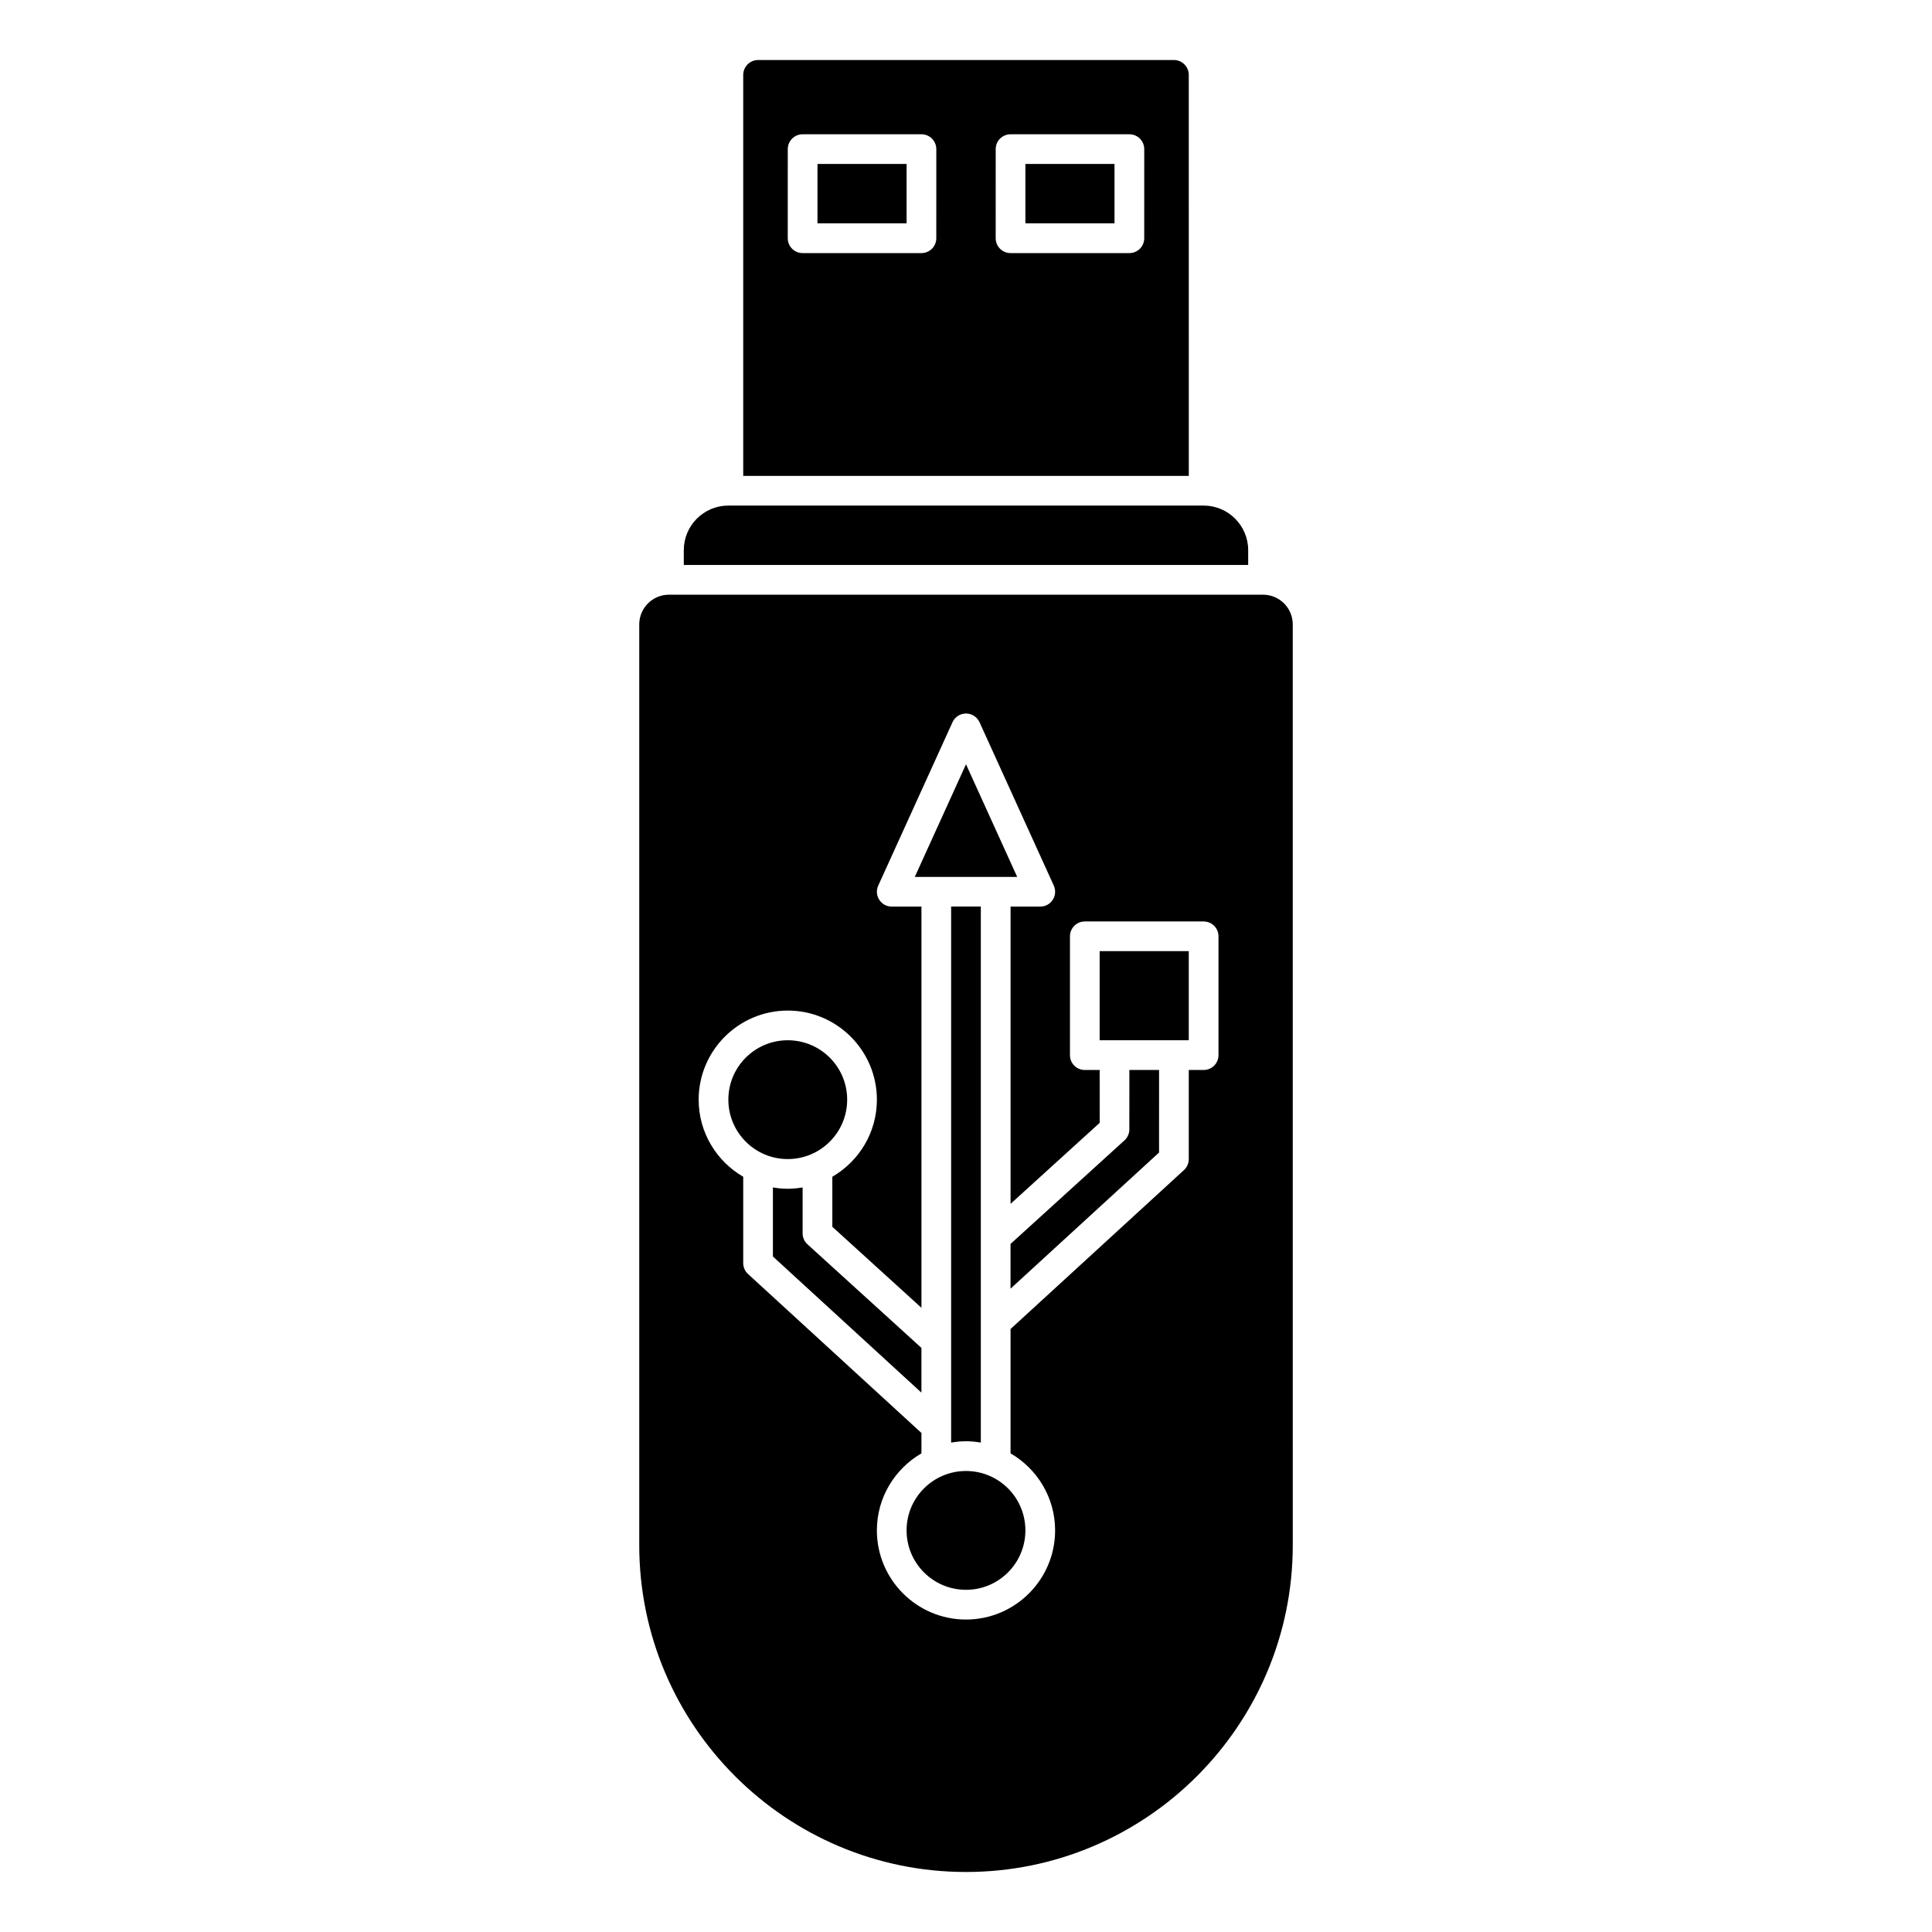
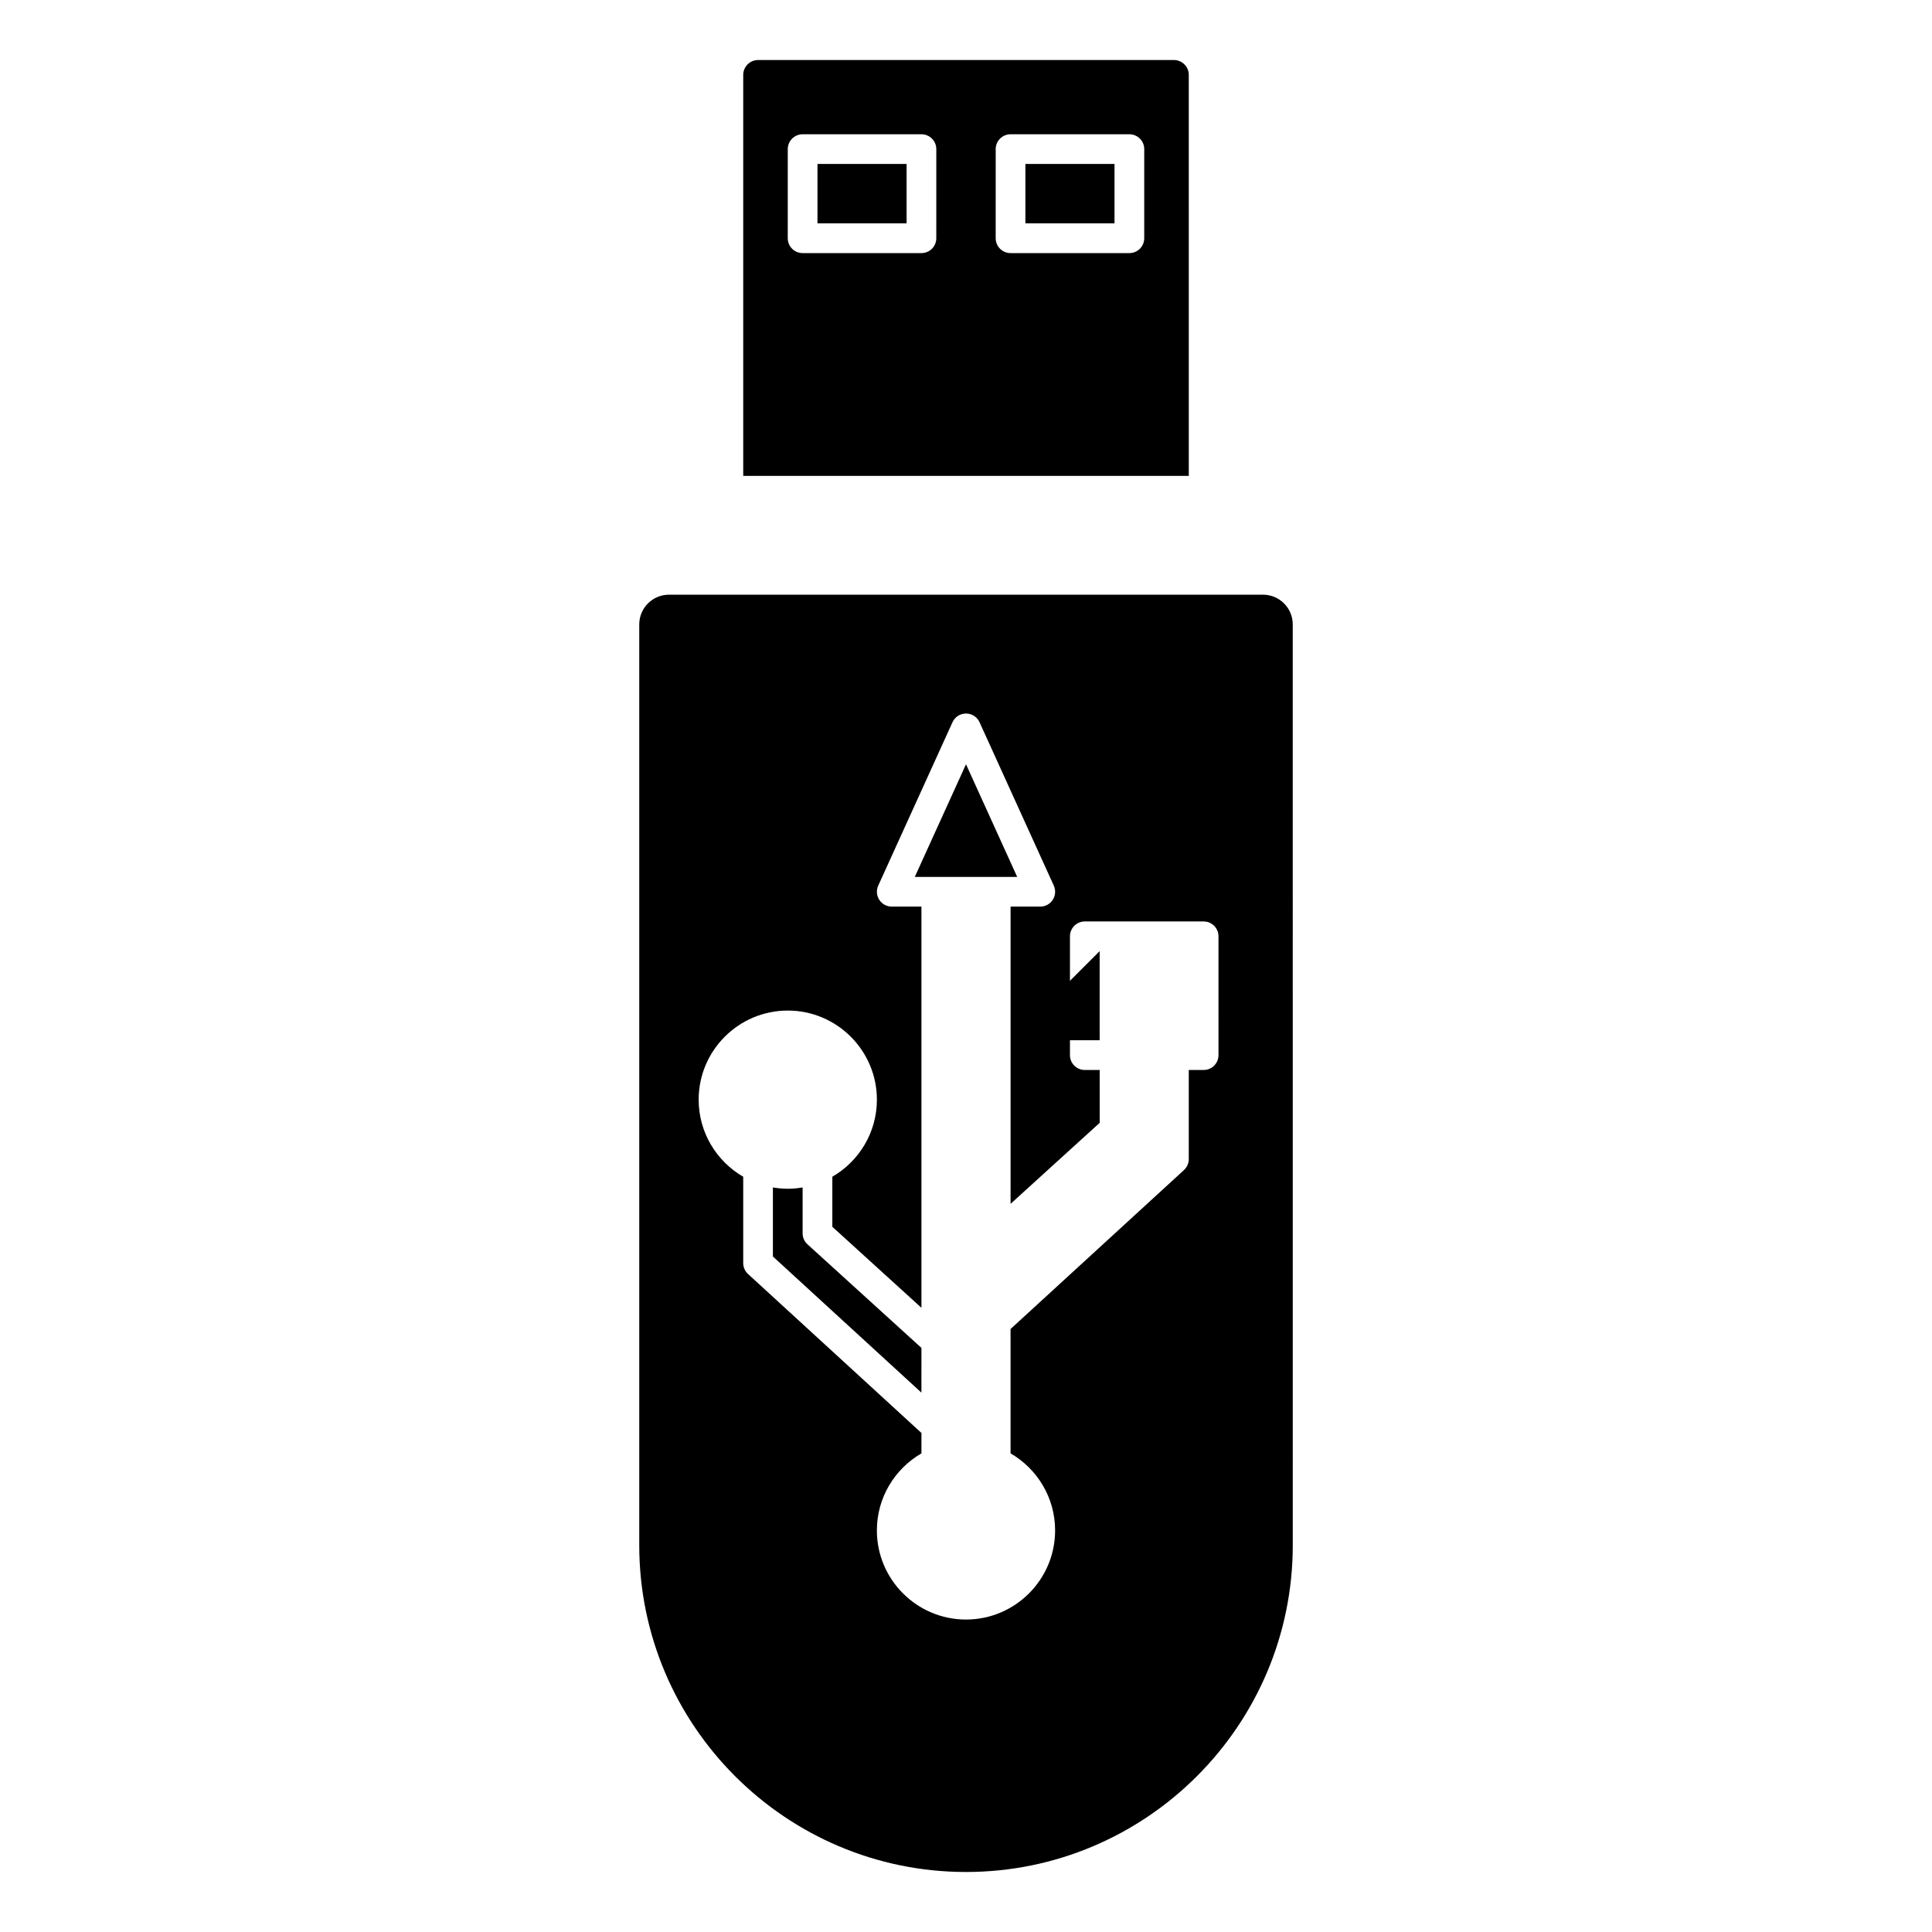
<svg xmlns="http://www.w3.org/2000/svg" fill="#000000" width="800px" height="800px" version="1.1" viewBox="144 144 512 512">
  <g>
-     <path d="m368.51 435.42c0 8.695-7.051 15.746-15.746 15.746s-15.742-7.051-15.742-15.746 7.047-15.742 15.742-15.742 15.746 7.047 15.746 15.742" />
-     <path d="m415.74 549.57c0 8.695-7.047 15.746-15.742 15.746s-15.746-7.051-15.746-15.746c0-8.695 7.051-15.742 15.746-15.742s15.742 7.047 15.742 15.742" />
-     <path d="m474.78 289.79c0-6.512-5.297-11.809-11.809-11.809h-125.95c-6.512 0-11.809 5.297-11.809 11.809v3.938h149.57z" />
    <path d="m388.19 501.21-30.199-27.453c-0.82-0.746-1.289-1.805-1.289-2.914v-12.164c-1.285 0.219-2.594 0.355-3.938 0.355s-2.652-0.137-3.938-0.355v18.305l39.359 36.078z" />
    <path d="m459.04 163.85c0-2.176-1.773-3.945-3.949-3.945h-110.18c-2.176 0-3.949 1.77-3.949 3.945v106.26h118.08zm-66.914 43.285c0 2.176-1.758 3.938-3.938 3.938h-31.488c-2.176 0-3.938-1.758-3.938-3.938l0.004-23.613c0-2.176 1.758-3.938 3.938-3.938h31.488c2.176 0 3.938 1.758 3.938 3.938zm55.105 0c0 2.176-1.758 3.938-3.938 3.938h-31.488c-2.176 0-3.938-1.758-3.938-3.938l0.004-23.613c0-2.176 1.758-3.938 3.938-3.938h31.488c2.176 0 3.938 1.758 3.938 3.938z" />
    <path d="m415.74 187.45h23.617v15.742h-23.617z" />
    <path d="m360.64 187.45h23.617v15.742h-23.617z" />
-     <path d="m435.42 396.06h23.617v23.617h-23.617z" />
+     <path d="m435.42 396.06v23.617h-23.617z" />
    <path d="m478.72 301.6h-157.44c-4.34 0-7.871 3.531-7.871 7.871v244.03c0 47.746 38.844 86.594 86.594 86.594 47.746 0 86.594-38.844 86.594-86.594l-0.004-244.03c0-4.34-3.531-7.871-7.871-7.871zm-11.809 122.02c0 2.176-1.758 3.938-3.938 3.938h-3.938v23.617c0 1.102-0.461 2.156-1.273 2.902l-45.957 42.125v32.953c7.047 4.09 11.809 11.703 11.809 20.422 0 13.023-10.594 23.617-23.617 23.617-13.023 0-23.617-10.594-23.617-23.617 0-8.719 4.762-16.332 11.809-20.422l0.004-5.402-45.957-42.125c-0.816-0.746-1.277-1.801-1.277-2.902v-22.875c-7.047-4.09-11.809-11.703-11.809-20.422 0-13.023 10.594-23.617 23.617-23.617s23.617 10.594 23.617 23.617c0 8.719-4.762 16.332-11.809 20.422v13.262l23.617 21.469v-106.32h-7.871c-1.34 0-2.582-0.68-3.309-1.805-0.723-1.121-0.828-2.543-0.273-3.758l19.68-43.297c0.637-1.406 2.035-2.309 3.582-2.309s2.945 0.902 3.582 2.305l19.68 43.297c0.555 1.219 0.449 2.637-0.273 3.758-0.727 1.129-1.973 1.809-3.309 1.809h-7.871v78.766l23.617-21.469-0.004-14h-3.938c-2.176 0-3.938-1.758-3.938-3.938v-31.488c0-2.176 1.758-3.938 3.938-3.938h31.488c2.176 0 3.938 1.758 3.938 3.938z" />
-     <path d="m443.29 443.29c0 1.109-0.469 2.168-1.285 2.914l-30.203 27.453v11.852l39.359-36.078 0.004-21.883h-7.871z" />
    <path d="m400 346.54-13.57 29.848h27.137z" />
-     <path d="m403.93 526.3v-142.05h-7.871v142.05c1.281-0.215 2.594-0.355 3.938-0.355 1.34 0 2.652 0.141 3.934 0.355z" />
  </g>
</svg>